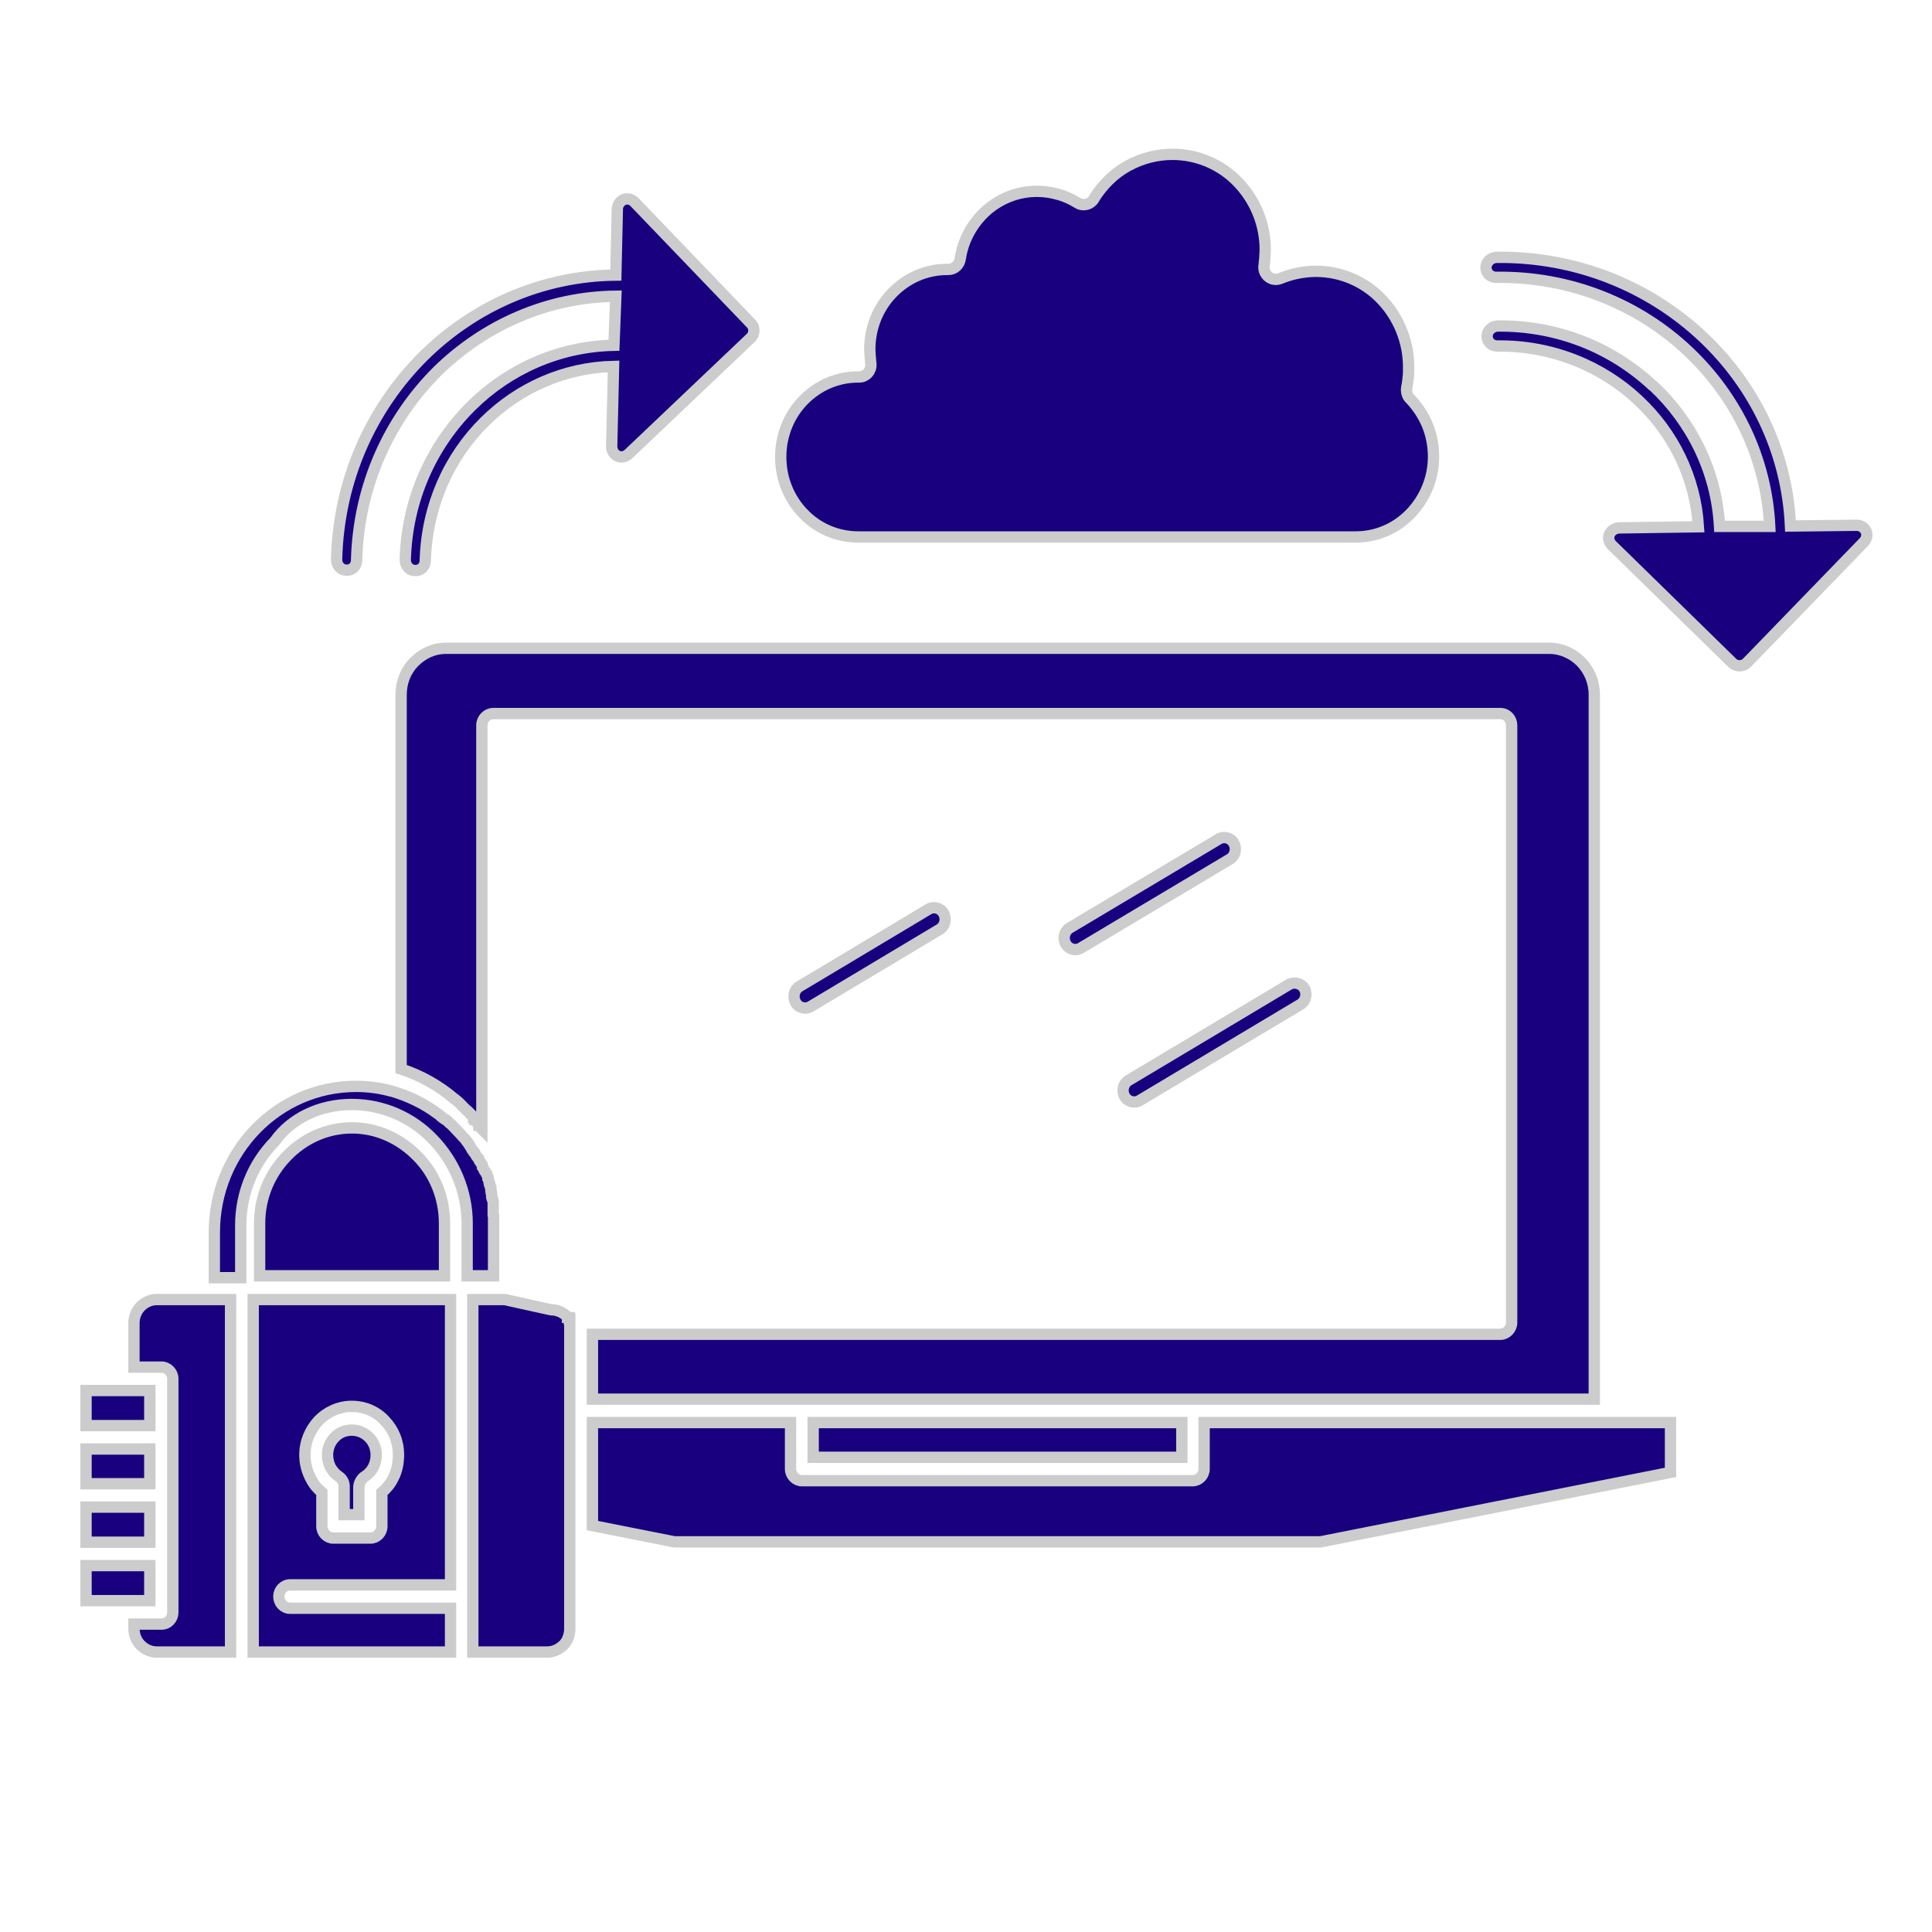
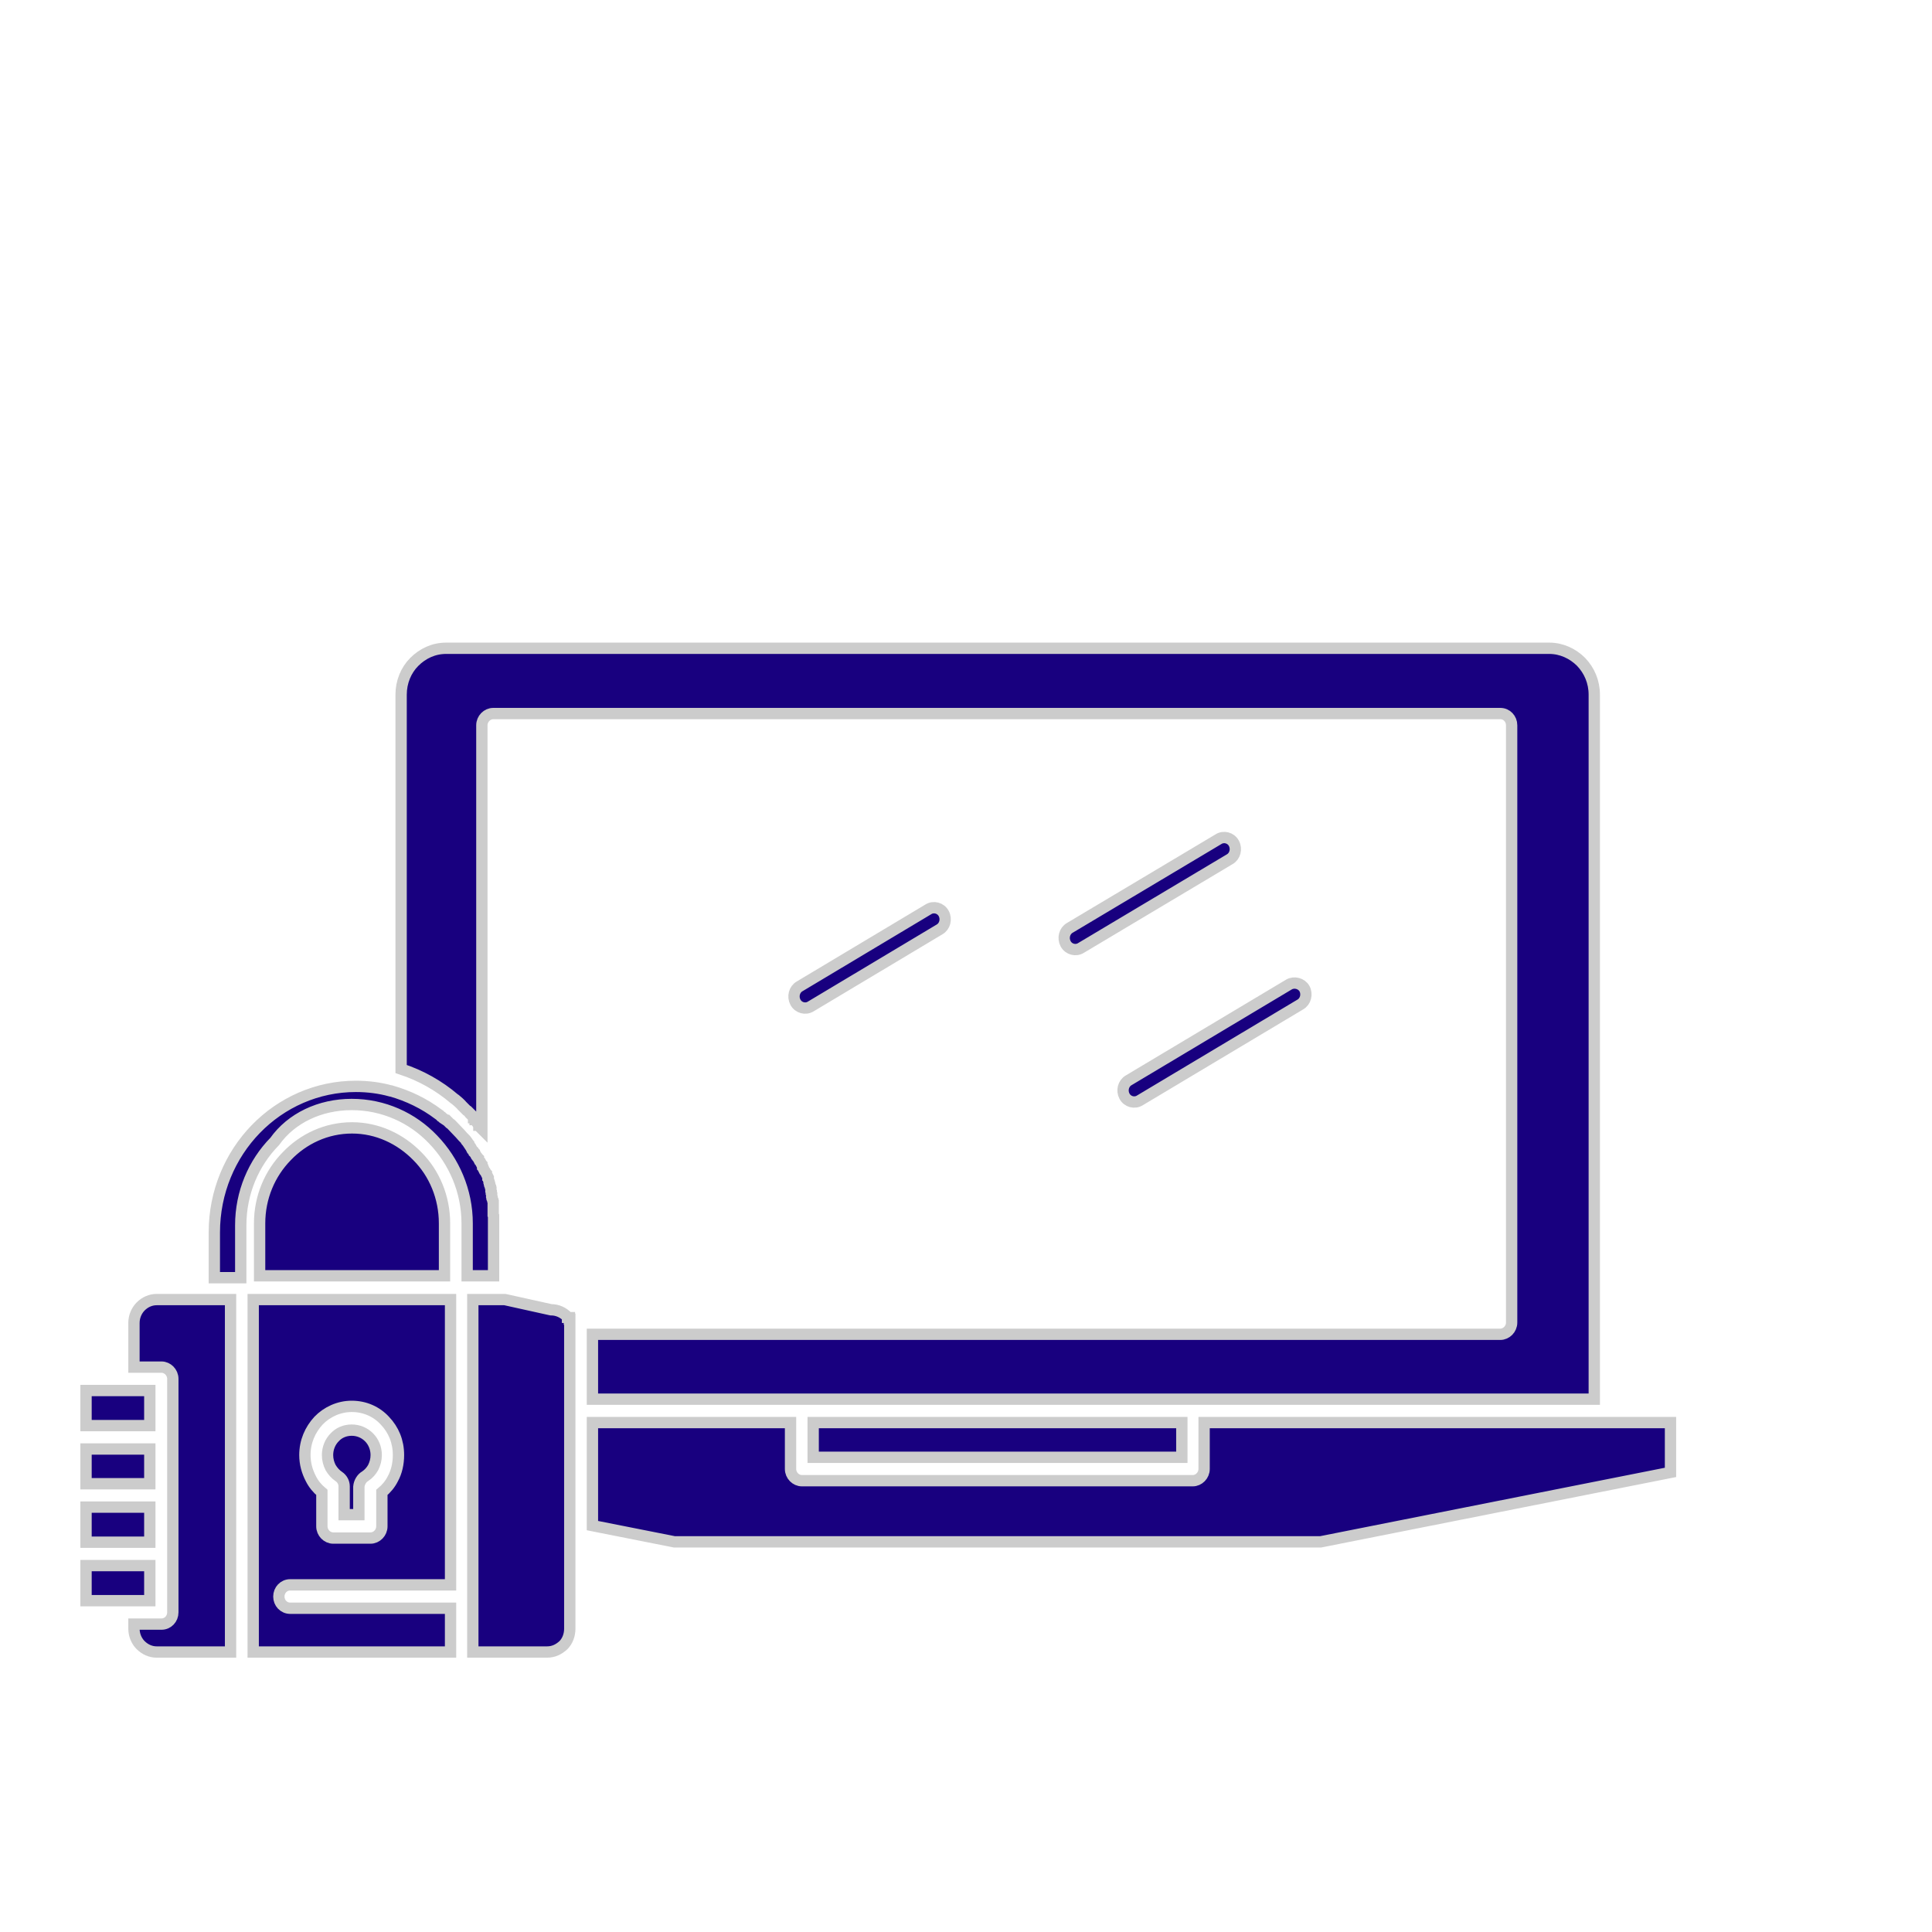
<svg xmlns="http://www.w3.org/2000/svg" version="1.1" id="Layer_1" x="0px" y="0px" viewBox="0 0 512 512" style="enable-background:new 0 0 512 512;" xml:space="preserve">
  <style type="text/css">
	.st0{fill-rule:evenodd;clip-rule:evenodd;fill:#18007F;stroke:#CCCCCC;stroke-width:3;stroke-miterlimit:10;}
</style>
-   <path class="st0" d="M22.8,424.2c5.7,0,11.3,0,16.9,0v-9.3H22.8V424.2z M22.8,408.7h16.9v-9.3H22.8V408.7z M22.8,393.2h16.9V384  H22.8V393.2z M22.8,377.8h16.9v-9.3h-7.2h-0.1h-9.6V377.8z M104.1,391.9c-0.7,1.4-1.7,2.6-2.9,3.6v9c0,1.7-1.4,3.1-3,3.1h-9.9  c-1.6,0-3-1.4-3-3.1v-9c-1.2-1-2.2-2.2-2.9-3.6c-1-1.9-1.6-4-1.6-6.3c0-3.6,1.4-6.7,3.6-9.1c2.2-2.3,5.4-3.8,8.8-3.8  c3.5,0,6.6,1.4,8.8,3.8c2.3,2.4,3.6,5.5,3.6,9.1C105.6,387.9,105.1,390.1,104.1,391.9z M96.8,391.2c0.9-0.6,1.6-1.4,2.1-2.3  c0.5-1,0.8-2.1,0.8-3.3c0-1.8-0.7-3.5-1.9-4.7c-1.2-1.2-2.8-1.9-4.6-1.9c-1.8,0-3.4,0.7-4.5,1.9c-1.2,1.2-1.9,2.9-1.9,4.7  c0,1.2,0.3,2.3,0.8,3.3c0.6,1,1.3,1.8,2.2,2.4c0.9,0.6,1.4,1.6,1.4,2.6v7.5h3.9V394C95.2,392.8,95.9,391.7,96.8,391.2z M93.3,298.9  c-6.8,0-12.9,2.9-17.3,7.5c-4.5,4.6-7.2,10.9-7.2,17.8v13.9h49v-13.9c0-6.9-2.7-13.3-7.2-17.8C106.1,301.8,100,298.9,93.3,298.9z   M133.8,344.4L133.8,344.4h-0.2h-8.3c0,31.1,0,62.2,0,93.4H145c1.7,0,3.1-0.7,4.3-1.8c1.1-1.1,1.7-2.7,1.7-4.4c0-19.2,0-38.4,0-57.6  v-0.1v-0.1v-23.3l0,0v-0.1l0,0v-0.1l0,0v-0.1l0,0v0v0v0v0v0l0,0v0v0l0,0l0,0v-0.1l0,0v0v0v0v0v0v0v0v0v0v0l0,0v0l0,0v0l0,0v0v0v0v0  v0v0l0,0l0,0l0-0.1l0,0v0v0v0v0l0,0l0,0l0-0.1l0,0v0v0v0l0,0l0-0.1h0v-0.1v-0.1l-0.1,0v-0.1l0,0v-0.1l0,0l0,0l0,0l0-0.1l0,0l0,0v0  l0,0l0,0v-0.1l0,0l0,0v0l0,0l0,0v0v0l-0.1,0l0,0v0v0l-0.1,0v0v0l0,0l0,0v0l0,0l0,0l0,0l0,0v0h0v0l0,0v0l0,0l0,0v0l-0.1,0l0,0v0l0,0  l0,0l0,0v0l0,0l0,0l0,0l0,0l0,0l0,0v0l0,0h0v0l0,0l-0.1-0.1l0,0v0l0,0l-0.1,0l0-0.1l-0.1-0.1c-1.1-1.1-2.6-1.8-4.3-1.8L133.8,344.4  L133.8,344.4z M157,377v27.3l21.7,4.3H350l92.7-18.4V377c-41.2,0-82.4,0-123.6,0v12.3c0,1.7-1.4,3.1-3,3.1H212.5c-1.6,0-3-1.4-3-3.1  V377H157z M215.5,377v9.2h97.7V377H215.5z M106.3,283.3c5.2,1.7,10,4.4,14.1,7.9h0l0.3,0.2c0.6,0.5,1.3,1.1,1.8,1.7l0.2,0.2l0.1,0.1  l0.3,0.3v0l0.3,0.3l0.1,0.1l0.2,0.2l0.2,0.1l0.1,0.1l0.1,0.1l0,0l0.6,0.6l0,0.1l0.5,0.5v0l0.2,0.2l0.1,0.1v0l0,0l0,0.1l0.1,0  l0.1,0.1l0.1,0.1l0,0l0.1,0.1l0,0.1l0,0.1l0.1,0l0,0.1h0l0.1,0.1l0,0.1l0.2,0.2l0.1,0.1l0,0.1l0,0l0,0l0,0l0.1,0.1l0.1,0.1l0,0.1  l0,0v0l0.1,0.1l0.1,0.1l0,0.1l0.1,0.1l0,0l0,0.1l0.1,0l0.1,0.1l0,0.1h0v0l0.1,0.1l0.1,0.1l0.1,0.1v0.1l0,0l0.1,0.1l0.1,0.1l0,0.1  l0.1,0.1v0l0,0v-107c0-1.7,1.4-3.1,3-3.1h266.9c1.7,0,3,1.4,3,3.1v158.3c0,1.7-1.4,3.1-3,3.1H157v17.2h55.6h0.1h103.5h0.1h106.2  V184.1c0-3.4-1.3-6.4-3.5-8.7c-2.2-2.2-5.2-3.6-8.4-3.6H118.2c-3.3,0-6.2,1.4-8.4,3.6c-2.2,2.2-3.5,5.3-3.5,8.7L106.3,283.3  L106.3,283.3z M61.1,344.4h-8.3h-0.1H41.5c-1.6,0-3.1,0.7-4.2,1.8c-1.1,1.1-1.8,2.7-1.8,4.4v11.7h7.3c1.6,0,3,1.4,3,3.1  c0,20.6,0,41.3,0,61.9c0,1.7-1.3,3.1-3,3.1h-7.3v1.2c0,1.6,0.6,3.1,1.6,4.2l0.2,0.2c1.1,1.1,2.6,1.8,4.2,1.8h19.6V344.4z   M119.4,344.4H67.1v93.4h52.3v-11.6H76.9c-1.7,0-3-1.4-3-3.1c0-1.7,1.3-3.1,3-3.1h42.5V344.4z M93.2,292.7c8.4,0,16.1,3.5,21.6,9.3  c5.5,5.7,9,13.6,9,22.2v13.9h7v-12v-0.2v-0.2v0v-0.2v-0.2v-0.1V325v-0.1v-0.2v-0.2l0-0.1v-0.2v-0.2l0,0l0-0.2v-0.2v0v-0.2v-0.2  l0-0.1v-0.2l0-0.1v-0.2v-0.2v0v-0.2l-0.1-0.2l0,0v-0.2v-0.2v0l0-0.2l0-0.2v-0.1v-0.2l0-0.1l0-0.1v-0.2v0l0-0.2l0-0.2l0,0l0-0.2  l0-0.2v0l0-0.2l0-0.2v-0.1l0-0.2l0-0.1v-0.1l0-0.2l0,0v-0.2l-0.1-0.2l0,0v-0.2l-0.1-0.2v0l-0.1-0.2v-0.2v-0.1l-0.1-0.2v-0.1l0-0.1  l0-0.2l0-0.1l0-0.2l-0.1-0.2v0l0-0.2l0-0.2v0l-0.1-0.2l0-0.2l0-0.1l0-0.2l0-0.1v-0.1l-0.1-0.2l0-0.1l0-0.1l-0.1-0.2l0,0l-0.1-0.2  l0-0.2h0l-0.1-0.2v-0.1l0-0.1l-0.1-0.2l0-0.1l0-0.1l-0.2-0.6l0,0l0-0.2l-0.1-0.1V312l0,0l0,0v0l0-0.1l-0.1-0.2v0l-0.1-0.2l-0.1-0.2  l0,0l-0.1-0.2l0-0.1l-0.1-0.1l-0.1-0.2l0,0l-0.1-0.2l-0.1-0.1l-0.1-0.1l-0.1-0.2v0l-0.1-0.2l-0.1-0.2l0-0.1l-0.1-0.2l-0.1-0.1l0-0.2  l-0.1-0.2v0l-0.1-0.2l0-0.1l-0.1-0.1l-0.1-0.2v0l-0.1-0.2l-0.1-0.2v0l-0.2-0.2v0l-0.1-0.2l-0.1-0.2v0l-0.1-0.2l0-0.1l-0.1-0.1  l-0.2-0.2l-0.1-0.2l-0.1-0.1l-0.1-0.1l-0.1-0.2v0l-0.1-0.2l-0.1-0.2l0,0l-0.2-0.2v-0.1l-0.1-0.1l-0.1-0.2v0l-0.2-0.2l-0.1-0.1  l-0.1-0.1l-0.1-0.2l0,0l-0.1-0.2l-0.1-0.2l-0.6-0.9v-0.1l-0.5-0.6l0-0.1l-0.3-0.4l-0.2-0.2v0l-0.5-0.5l0,0l-0.8-0.9l0,0  c-0.7-0.7-1.4-1.5-2.1-2.2h0l-0.3-0.3l-0.3-0.2l-0.1-0.1l-0.2-0.2l-0.2-0.2l-0.1-0.1l-0.2-0.2l-0.1,0l-0.3-0.2v0l-0.3-0.2v0  l-0.3-0.2l-0.1-0.1l-0.2-0.2l-0.2-0.1l-0.3-0.3l-0.1-0.1l-0.3-0.2l0,0c-3.7-2.8-8-4.9-12.6-6.2h0h0l-0.1,0h0c-2.9-0.8-6-1.2-9.2-1.2  c-10.3,0-19.7,4.3-26.5,11.3c-6.8,7-11,16.7-11,27.4v12h7v-13.9c0-8.6,3.4-16.5,9-22.2C77.2,296.3,84.8,292.7,93.2,292.7z   M322.9,222.4c1.4-0.9,3.3-0.4,4.1,1.1c0.8,1.5,0.3,3.4-1.1,4.2l-39.4,23.5c-1.4,0.9-3.3,0.4-4.1-1.1c-0.8-1.5-0.3-3.4,1.1-4.2  L322.9,222.4z M302.1,291.6c-1.4,0.9-3.3,0.4-4.1-1.1c-0.8-1.5-0.3-3.4,1.1-4.2l42.5-25.4c1.4-0.8,3.3-0.3,4.1,1.1  c0.8,1.5,0.3,3.4-1.1,4.2L302.1,291.6z M214.9,266.7c-1.4,0.9-3.3,0.4-4.1-1.1c-0.8-1.5-0.3-3.4,1.1-4.2L246,241  c1.4-0.9,3.3-0.4,4.1,1.1c0.8,1.5,0.3,3.4-1.1,4.2L214.9,266.7z" />
-   <path class="st0" d="M251.4,71.4h-0.4c-5.7,0-10.8,2.4-14.5,6.2c-3.7,3.8-6,9.1-6,15l0.1,1.8l0.2,2.3c0,1.8-1.4,3.2-3.1,3.2h-0.3  c-5.7,0-10.8,2.4-14.5,6.2c-3.7,3.8-6,9.1-6,15c0,5.9,2.3,11.2,6,15c3.7,3.9,8.9,6.2,14.6,6.2h131.8c5.6,0,10.7-2.3,14.4-6.1  l0.2-0.2c3.7-3.9,6-9.2,6-15c0-3-0.6-5.8-1.6-8.3c-1.1-2.6-2.6-4.9-4.5-6.9c-0.8-0.7-1.2-1.9-1-3.1c0.2-0.9,0.3-1.8,0.4-2.7  c0.1-0.8,0.1-1.8,0.1-2.7c0-7-2.8-13.4-7.2-18c-4.4-4.6-10.6-7.4-17.4-7.4c-1.7,0-3.3,0.2-4.8,0.5c-1.6,0.3-3.1,0.8-4.6,1.4  c-0.5,0.2-1.1,0.3-1.7,0.2c-1.7-0.3-2.9-1.9-2.6-3.7l0.2-2l0.1-2.1c0-7-2.8-13.3-7.2-17.9s-10.6-7.4-17.4-7.4c-4.2,0-8.2,1.1-11.7,3  l-0.2,0.1c-3.6,2-6.6,5-8.8,8.5l-0.1,0.2c-0.9,1.5-2.8,2-4.3,1.1c-1.6-1-3.3-1.8-5.2-2.3c-1.7-0.5-3.6-0.8-5.6-0.8  c-5.1,0-9.7,1.9-13.3,5c-3.6,3.2-6.2,7.6-7,12.7C254.3,70.2,252.9,71.4,251.4,71.4z M163.2,78.5c-18.2,0.2-34.8,7.7-47.2,19.8  c-12.8,12.7-21,30.4-21.5,50.2c0,1.5-1.2,2.7-2.7,2.6c-1.5,0-2.6-1.3-2.6-2.8c0.5-21.3,9.3-40.3,23.1-54  c13.3-13.1,31.2-21.2,50.9-21.4l0.4-17.5c0-0.7,0.3-1.4,0.8-1.9c1-1.1,2.7-1,3.7,0l31,32.3c1,1.1,0.9,2.8-0.2,3.8l-32.2,30.6  c-0.5,0.5-1.2,0.9-2,0.9c-1.5,0-2.6-1.3-2.6-2.8l0.5-21.2c-13.2,0.3-25.2,5.8-34.1,14.6l-0.1,0.1c-9.4,9.3-15.3,22.3-15.7,36.8  c0,1.5-1.2,2.7-2.7,2.6c-1.5,0-2.6-1.3-2.6-2.8c0.4-16,7-30.3,17.3-40.6l0.2-0.2c9.9-9.8,23.2-15.8,37.8-16.1L163.2,78.5L163.2,78.5  z M469,139.5c-0.9-18.2-9-34.5-21.6-46.4c-13.1-12.4-31.2-19.9-50.9-19.6c-1.5,0-2.7-1.1-2.7-2.6c0-1.4,1.2-2.6,2.7-2.7  c21.3-0.3,40.7,7.8,54.8,21.1c13.6,12.8,22.3,30.4,23.2,50.1l17.5-0.2c0.7,0,1.3,0.2,1.9,0.7c1.1,1,1.1,2.6,0.1,3.7l-31.1,32.1  c-1,1-2.8,1-3.8,0l-31.8-31.1c-0.6-0.5-0.9-1.2-1-2c0-1.4,1.2-2.6,2.7-2.7l21.1-0.3c-0.8-13.1-6.7-24.9-15.9-33.5l-0.1-0.1  c-9.6-9-22.9-14.5-37.3-14.3c-1.5,0-2.7-1.1-2.7-2.6c0-1.4,1.2-2.6,2.7-2.7c16-0.2,30.5,5.8,41.2,15.8l0.2,0.1  c10.1,9.5,16.7,22.6,17.5,37.2L469,139.5L469,139.5z" />
+   <path class="st0" d="M22.8,424.2c5.7,0,11.3,0,16.9,0v-9.3H22.8V424.2z M22.8,408.7h16.9v-9.3H22.8V408.7z M22.8,393.2h16.9V384  H22.8V393.2z M22.8,377.8h16.9v-9.3h-7.2h-0.1h-9.6V377.8z M104.1,391.9c-0.7,1.4-1.7,2.6-2.9,3.6v9c0,1.7-1.4,3.1-3,3.1h-9.9  c-1.6,0-3-1.4-3-3.1v-9c-1.2-1-2.2-2.2-2.9-3.6c-1-1.9-1.6-4-1.6-6.3c0-3.6,1.4-6.7,3.6-9.1c2.2-2.3,5.4-3.8,8.8-3.8  c3.5,0,6.6,1.4,8.8,3.8c2.3,2.4,3.6,5.5,3.6,9.1C105.6,387.9,105.1,390.1,104.1,391.9z M96.8,391.2c0.9-0.6,1.6-1.4,2.1-2.3  c0.5-1,0.8-2.1,0.8-3.3c0-1.8-0.7-3.5-1.9-4.7c-1.2-1.2-2.8-1.9-4.6-1.9c-1.8,0-3.4,0.7-4.5,1.9c-1.2,1.2-1.9,2.9-1.9,4.7  c0,1.2,0.3,2.3,0.8,3.3c0.6,1,1.3,1.8,2.2,2.4c0.9,0.6,1.4,1.6,1.4,2.6v7.5h3.9V394C95.2,392.8,95.9,391.7,96.8,391.2z M93.3,298.9  c-6.8,0-12.9,2.9-17.3,7.5c-4.5,4.6-7.2,10.9-7.2,17.8v13.9h49v-13.9c0-6.9-2.7-13.3-7.2-17.8C106.1,301.8,100,298.9,93.3,298.9z   M133.8,344.4L133.8,344.4h-0.2h-8.3c0,31.1,0,62.2,0,93.4H145c1.7,0,3.1-0.7,4.3-1.8c1.1-1.1,1.7-2.7,1.7-4.4c0-19.2,0-38.4,0-57.6  v-0.1v-0.1v-23.3l0,0v-0.1l0,0v-0.1l0,0v-0.1l0,0v0v0v0v0v0l0,0v0v0l0,0l0,0v-0.1l0,0v0v0v0v0v0v0v0v0v0v0l0,0v0l0,0v0l0,0v0v0v0v0  v0v0l0,0l0,0l0-0.1l0,0v0v0v0v0l0,0l0,0l0-0.1l0,0v0v0v0l0,0l0-0.1h0v-0.1v-0.1l-0.1,0v-0.1l0,0v-0.1l0,0l0,0l0,0l0-0.1l0,0l0,0v0  l0,0l0,0v-0.1l0,0l0,0v0l0,0l0,0v0v0l-0.1,0l0,0v0v0l-0.1,0v0v0l0,0l0,0v0l0,0l0,0l0,0l0,0v0h0v0l0,0v0l0,0l0,0v0l-0.1,0l0,0v0l0,0  l0,0l0,0v0l0,0l0,0l0,0l0,0l0,0l0,0v0l0,0h0v0l0,0l-0.1-0.1l0,0v0l0,0l-0.1,0l0-0.1l-0.1-0.1c-1.1-1.1-2.6-1.8-4.3-1.8L133.8,344.4  L133.8,344.4z M157,377v27.3l21.7,4.3H350l92.7-18.4V377c-41.2,0-82.4,0-123.6,0v12.3c0,1.7-1.4,3.1-3,3.1H212.5c-1.6,0-3-1.4-3-3.1  V377H157z M215.5,377v9.2h97.7V377H215.5z M106.3,283.3c5.2,1.7,10,4.4,14.1,7.9h0l0.3,0.2c0.6,0.5,1.3,1.1,1.8,1.7l0.2,0.2l0.1,0.1  l0.3,0.3v0l0.3,0.3l0.1,0.1l0.2,0.2l0.2,0.1l0.1,0.1l0.1,0.1l0,0l0.6,0.6l0,0.1l0.5,0.5v0l0.2,0.2l0.1,0.1v0l0,0l0,0.1l0.1,0  l0.1,0.1l0.1,0.1l0,0l0.1,0.1l0,0.1l0,0.1l0.1,0l0,0.1h0l0.1,0.1l0,0.1l0.2,0.2l0.1,0.1l0,0.1l0,0l0,0l0,0l0.1,0.1l0.1,0.1l0,0.1  l0,0v0l0.1,0.1l0.1,0.1l0,0.1l0.1,0.1l0,0l0,0.1l0.1,0l0.1,0.1l0,0.1h0v0l0.1,0.1l0.1,0.1l0.1,0.1v0.1l0,0l0.1,0.1l0.1,0.1l0,0.1  l0.1,0.1v0l0,0v-107c0-1.7,1.4-3.1,3-3.1h266.9c1.7,0,3,1.4,3,3.1v158.3c0,1.7-1.4,3.1-3,3.1H157v17.2h55.6h0.1h103.5h0.1h106.2  V184.1c0-3.4-1.3-6.4-3.5-8.7c-2.2-2.2-5.2-3.6-8.4-3.6H118.2c-3.3,0-6.2,1.4-8.4,3.6c-2.2,2.2-3.5,5.3-3.5,8.7L106.3,283.3  L106.3,283.3z M61.1,344.4h-8.3h-0.1H41.5c-1.6,0-3.1,0.7-4.2,1.8c-1.1,1.1-1.8,2.7-1.8,4.4v11.7h7.3c1.6,0,3,1.4,3,3.1  c0,20.6,0,41.3,0,61.9c0,1.7-1.3,3.1-3,3.1h-7.3v1.2c0,1.6,0.6,3.1,1.6,4.2l0.2,0.2c1.1,1.1,2.6,1.8,4.2,1.8h19.6V344.4z   M119.4,344.4H67.1v93.4h52.3v-11.6H76.9c-1.7,0-3-1.4-3-3.1c0-1.7,1.3-3.1,3-3.1h42.5V344.4z M93.2,292.7c8.4,0,16.1,3.5,21.6,9.3  c5.5,5.7,9,13.6,9,22.2v13.9h7v-12v-0.2v-0.2v0v-0.2v-0.2v-0.1V325v-0.1v-0.2v-0.2l0-0.1v-0.2v-0.2l0,0l0-0.2v-0.2v0v-0.2v-0.2  l0-0.1v-0.2l0-0.1v-0.2v-0.2v0v-0.2l-0.1-0.2l0,0v-0.2v-0.2v0l0-0.2l0-0.2v-0.1v-0.2l0-0.1l0-0.1v-0.2v0l0-0.2l0-0.2l0,0l0-0.2  l0-0.2v0l0-0.2l0-0.2v-0.1l0-0.2l0-0.1v-0.1l0-0.2l0,0v-0.2l-0.1-0.2l0,0v-0.2l-0.1-0.2v0l-0.1-0.2v-0.2v-0.1l-0.1-0.2v-0.1l0-0.1  l0-0.2l0-0.1l0-0.2l-0.1-0.2v0l0-0.2l0-0.2v0l-0.1-0.2l0-0.2l0-0.1l0-0.2l0-0.1v-0.1l-0.1-0.2l0-0.1l0-0.1l-0.1-0.2l0,0l-0.1-0.2  l0-0.2h0l-0.1-0.2v-0.1l0-0.1l-0.1-0.2l0-0.1l0-0.1l-0.2-0.6l0,0l0-0.2l-0.1-0.1V312l0,0l0,0v0l0-0.1l-0.1-0.2v0l-0.1-0.2l-0.1-0.2  l0,0l-0.1-0.2l0-0.1l-0.1-0.1l-0.1-0.2l0,0l-0.1-0.2l-0.1-0.1l-0.1-0.1l-0.1-0.2v0l-0.1-0.2l-0.1-0.2l0-0.1l-0.1-0.2l-0.1-0.1l0-0.2  l-0.1-0.2v0l-0.1-0.2l0-0.1l-0.1-0.1l-0.1-0.2v0l-0.1-0.2l-0.1-0.2v0l-0.2-0.2v0l-0.1-0.2l-0.1-0.2v0l-0.1-0.2l0-0.1l-0.1-0.1  l-0.2-0.2l-0.1-0.2l-0.1-0.1l-0.1-0.1l-0.1-0.2v0l-0.1-0.2l-0.1-0.2l0,0l-0.2-0.2v-0.1l-0.1-0.1l-0.1-0.2v0l-0.2-0.2l-0.1-0.1  l-0.1-0.1l-0.1-0.2l0,0l-0.1-0.2l-0.1-0.2l-0.6-0.9v-0.1l-0.5-0.6l0-0.1l-0.3-0.4l-0.2-0.2v0l-0.5-0.5l0,0l-0.8-0.9l0,0  c-0.7-0.7-1.4-1.5-2.1-2.2l-0.3-0.3l-0.3-0.2l-0.1-0.1l-0.2-0.2l-0.2-0.2l-0.1-0.1l-0.2-0.2l-0.1,0l-0.3-0.2v0l-0.3-0.2v0  l-0.3-0.2l-0.1-0.1l-0.2-0.2l-0.2-0.1l-0.3-0.3l-0.1-0.1l-0.3-0.2l0,0c-3.7-2.8-8-4.9-12.6-6.2h0h0l-0.1,0h0c-2.9-0.8-6-1.2-9.2-1.2  c-10.3,0-19.7,4.3-26.5,11.3c-6.8,7-11,16.7-11,27.4v12h7v-13.9c0-8.6,3.4-16.5,9-22.2C77.2,296.3,84.8,292.7,93.2,292.7z   M322.9,222.4c1.4-0.9,3.3-0.4,4.1,1.1c0.8,1.5,0.3,3.4-1.1,4.2l-39.4,23.5c-1.4,0.9-3.3,0.4-4.1-1.1c-0.8-1.5-0.3-3.4,1.1-4.2  L322.9,222.4z M302.1,291.6c-1.4,0.9-3.3,0.4-4.1-1.1c-0.8-1.5-0.3-3.4,1.1-4.2l42.5-25.4c1.4-0.8,3.3-0.3,4.1,1.1  c0.8,1.5,0.3,3.4-1.1,4.2L302.1,291.6z M214.9,266.7c-1.4,0.9-3.3,0.4-4.1-1.1c-0.8-1.5-0.3-3.4,1.1-4.2L246,241  c1.4-0.9,3.3-0.4,4.1,1.1c0.8,1.5,0.3,3.4-1.1,4.2L214.9,266.7z" />
  <g id="Layer_1_2_">
</g>
  <g id="Layer_1_1_">
</g>
</svg>